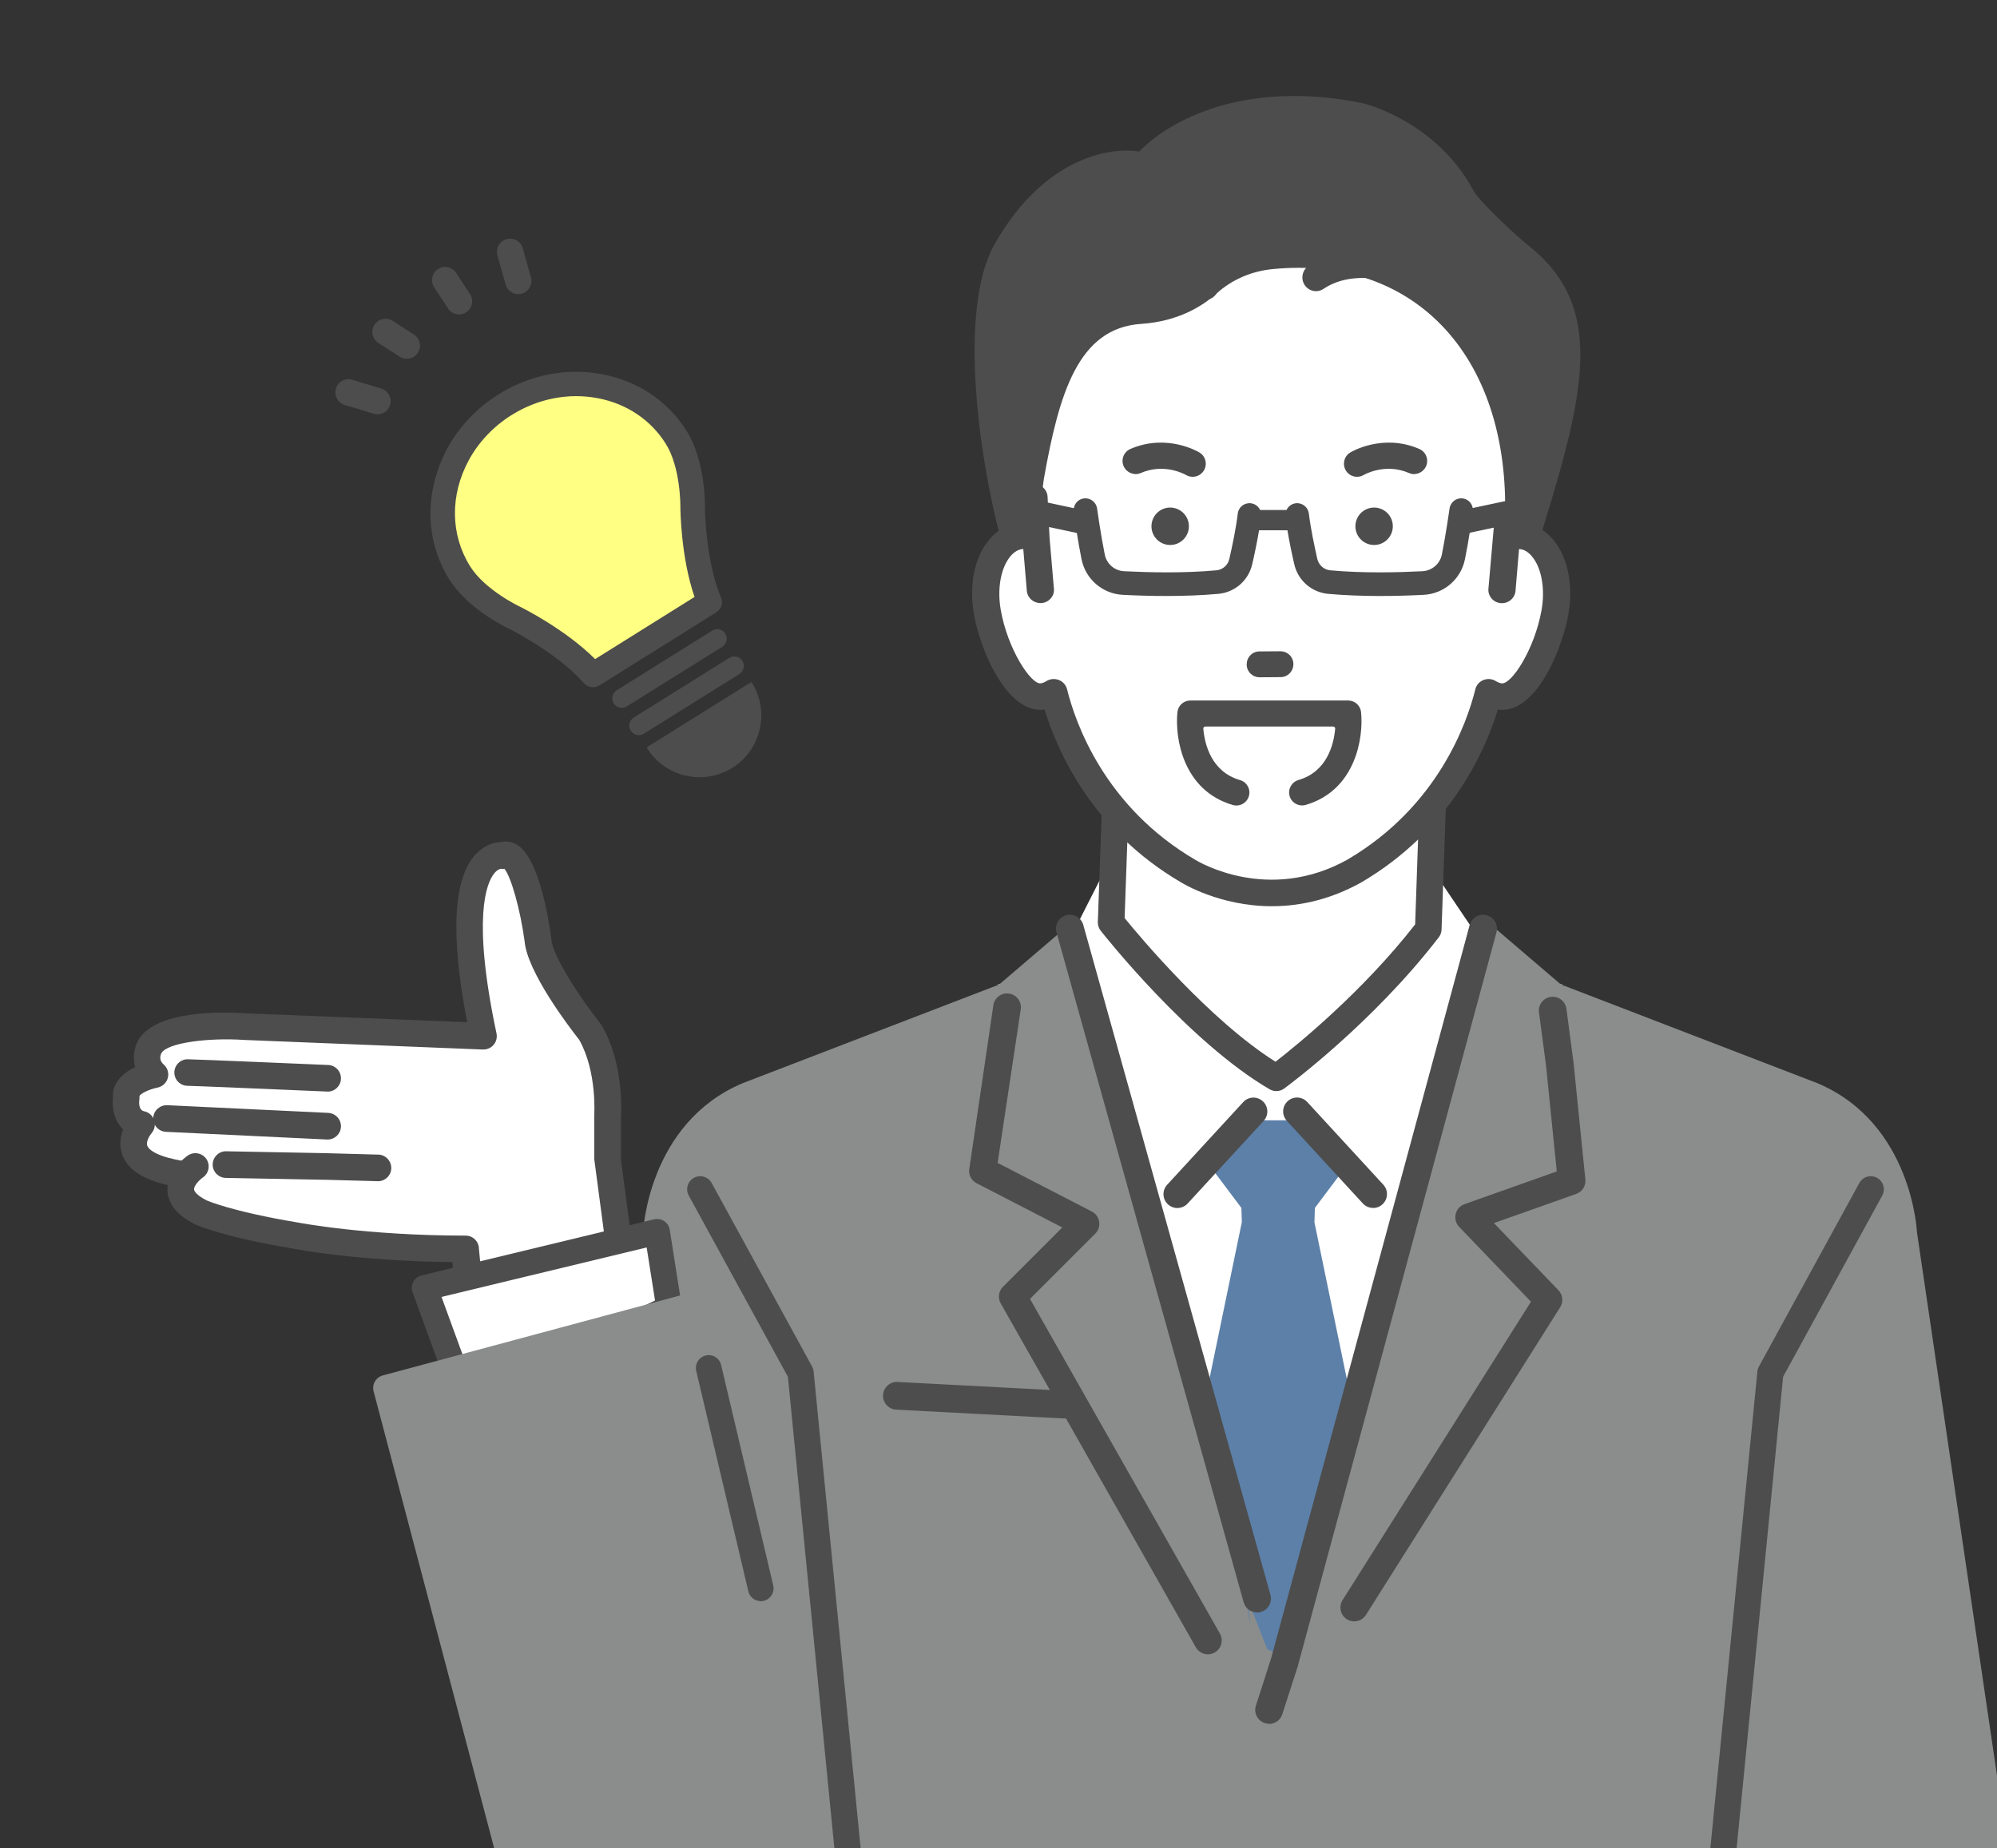
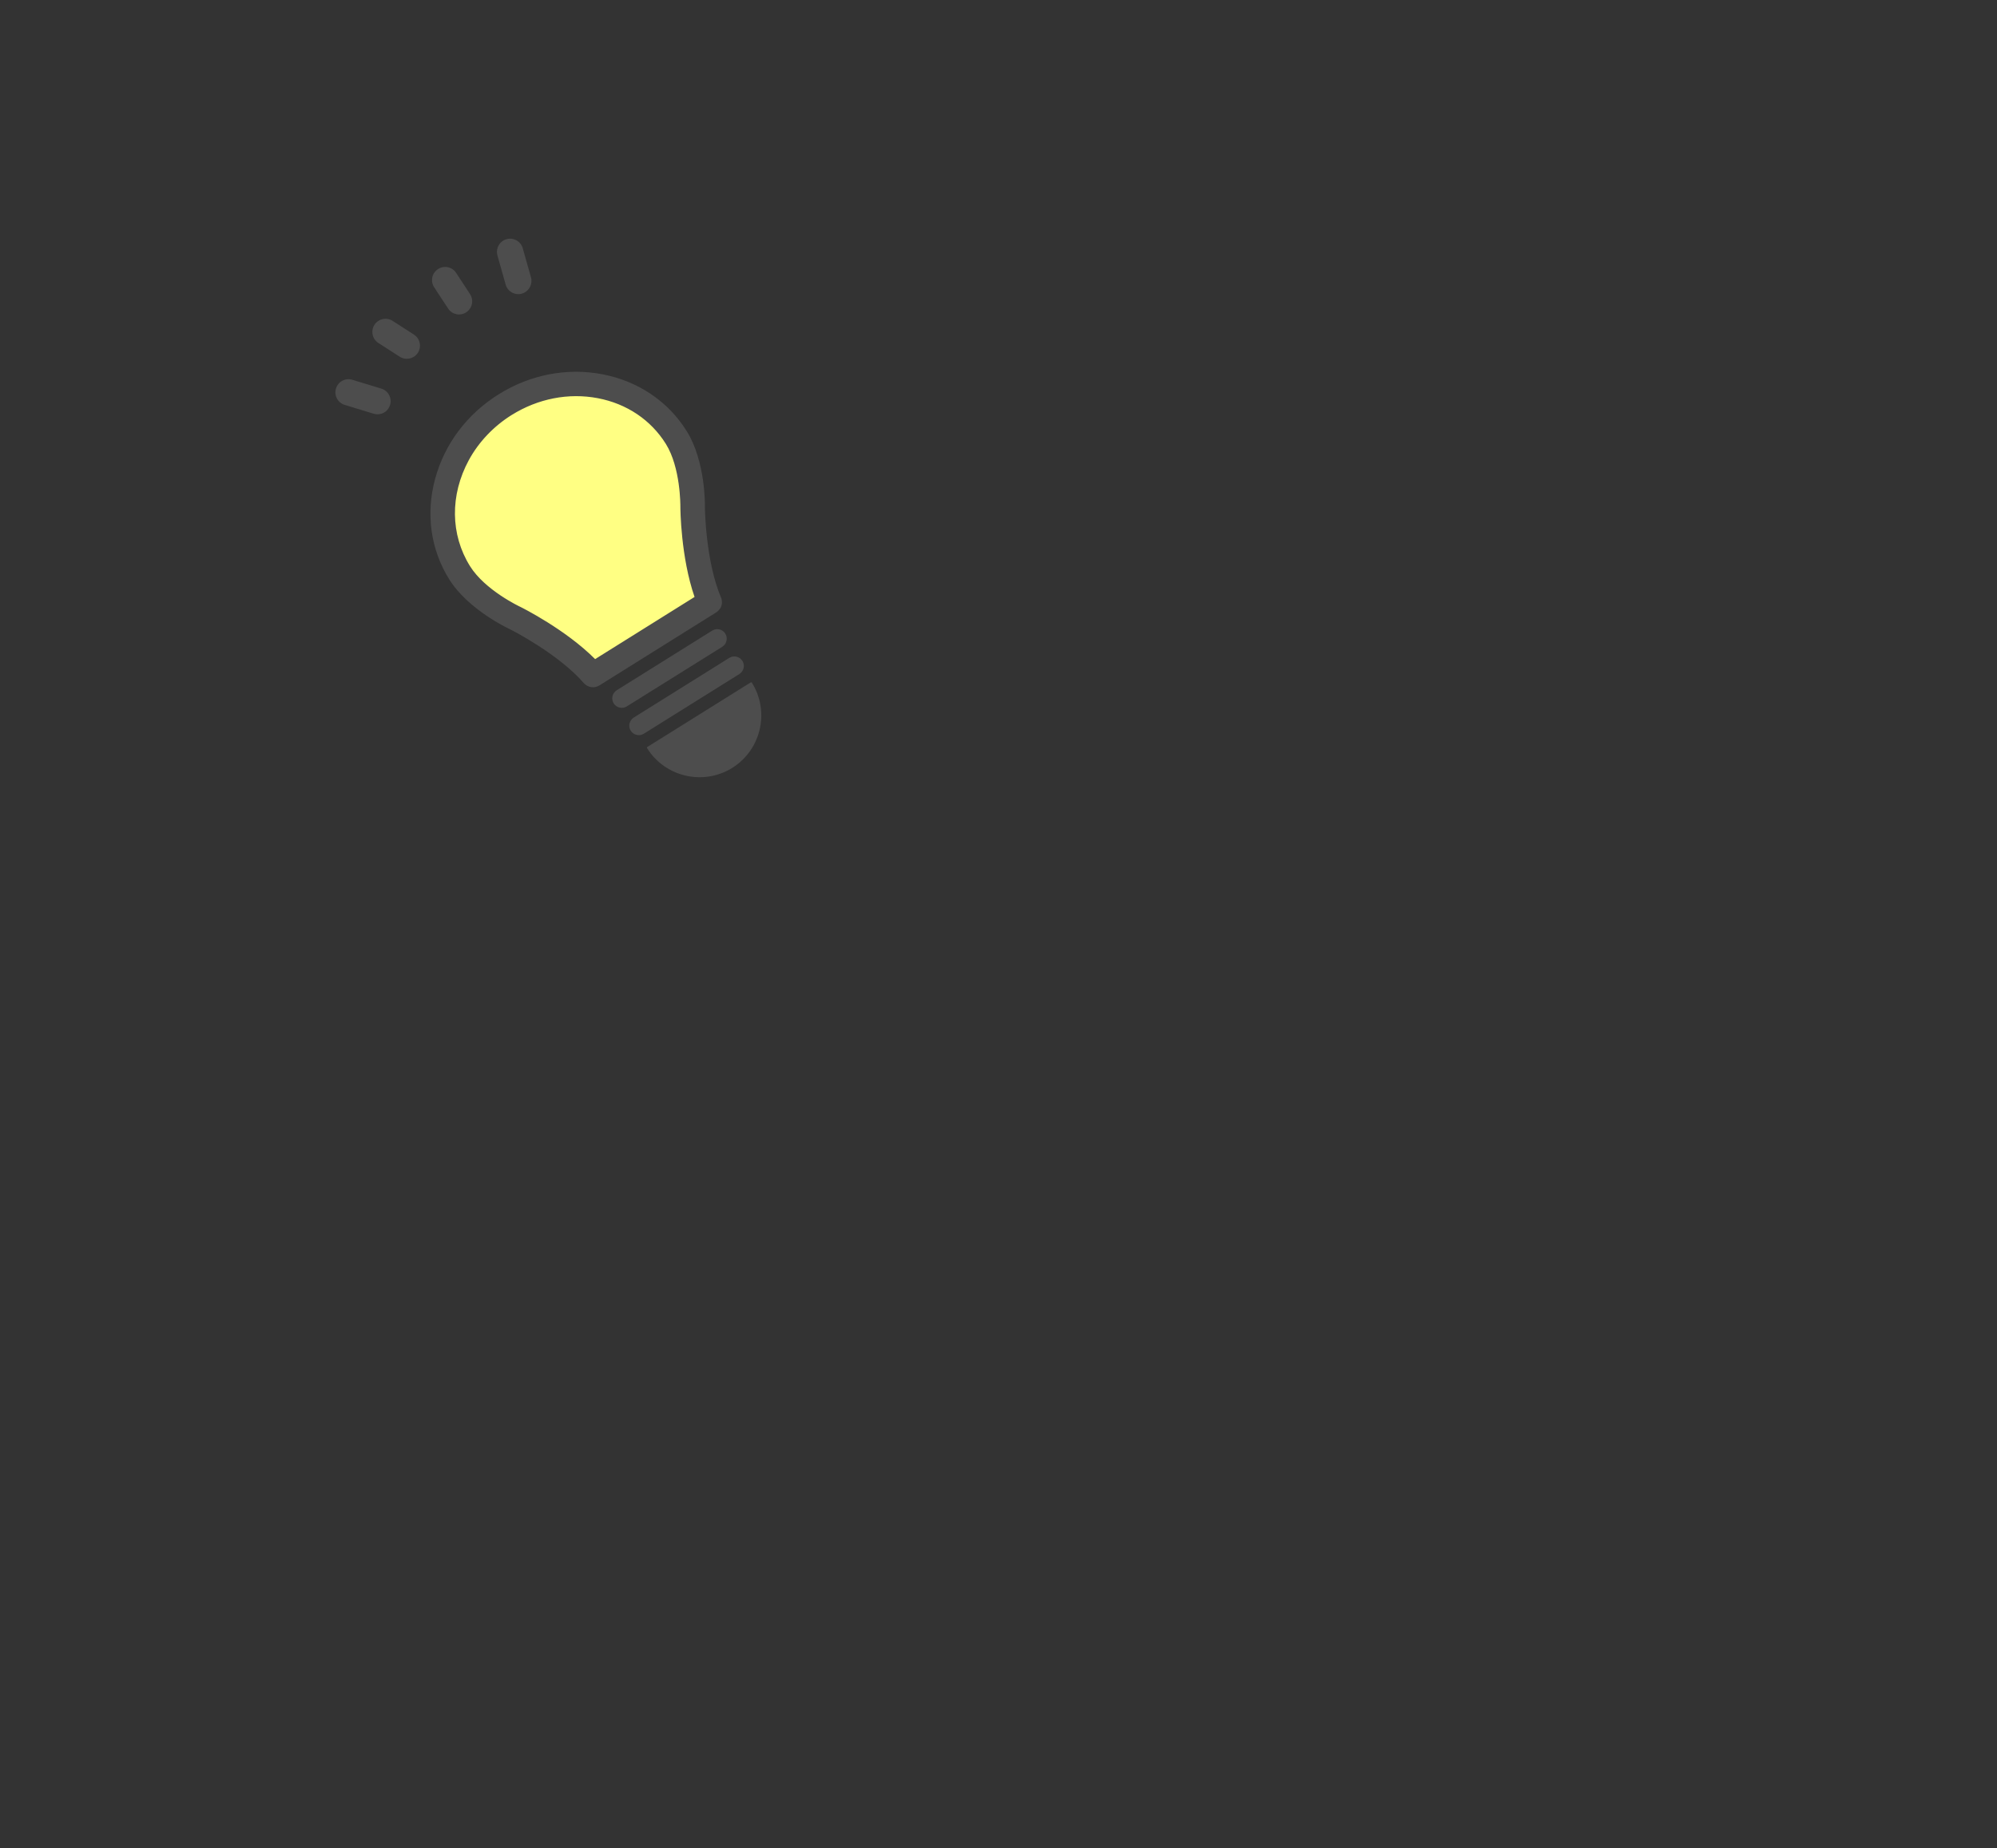
<svg xmlns="http://www.w3.org/2000/svg" viewBox="0 0 264.69 245">
  <rect x="0" y="0" width="264.69" height="245" fill="#333333" stroke="none" />
  <clipPath id="a">
-     <path d="m0 0h264.69v245h-264.69z" />
-   </clipPath>
+     </clipPath>
  <g clip-path="url(#a)">
    <path d="m72.51 249.91s0 .13-.01 0l12.74-86.56s.62-14.41 13.15-19.73l33.92-13.05h.02s-.1-.12-.1-.12l.32-.03 9.31-7.96 27.8 2.48 27.8-2.48 9.31 7.96.32.03-.1.11h.02s33.92 13.06 33.92 13.06c12.53 5.32 13.15 19.73 13.15 19.73l12.75 86.56c0 .13 0-.03-.01 0 .01.19.02.24 0 0-.03.15-.09.72-.15 0 0 .23.01-.64.04 0 .03.48.06-.63.1 0h-194.25s-.03 0-.03 0c.04-.63.07.48.1 0 .02-.64.04.23.04 0-.06.72-.12.15-.15 0-.02.24-.01.19 0 0z" fill="#8b8c8c" />
    <path d="m24.11 155.66c-.11-1.87-4.75-.19-5.23-1.17-1.55-3.15-.11-5.44-.11-5.44-2.54-.51-2.03-3.56-2.03-3.56-.25-2.29 3.81-3.05 3.81-3.05-1.78-1.52-.76-3.56-.76-3.56 1.78-3.56 12.7-2.8 12.7-2.8l31.59 1.27c-5.3-24.99 2.47-23.95 2.47-23.95 3.05-1.27 4.72 11.16 4.72 11.16.25 3.81 6.95 12.28 6.95 12.28 2.79 4.83 2.29 11.18 2.29 11.18v5.59s4.1 30.95 4.1 30.95l-21.48 1.51-2.01-20.47s-36.46-.44-37.02-9.95z" fill="#fff" />
    <g fill="#4d4d4d">
      <path d="m84.55 186.34c-.97-.04-1.73-.86-1.69-1.83l-4.1-30.88v-5.59s0-.09 0-.14c0-.06.41-5.79-1.99-10.05-1.34-1.7-6.91-9.01-7.24-13.09-.57-4.19-1.79-8.52-2.67-9.58-.15.04-.28.04-.48 0-.13.02-.48.12-.89.63-.99 1.24-2.95 5.8.32 21.2.11.53-.03 1.09-.38 1.5-.35.42-.87.64-1.42.63l-31.65-1.27c-4.62-.32-10.27.35-10.99 1.79-.14.32-.29.93.32 1.46.51.44.73 1.14.55 1.79-.17.65-.71 1.15-1.37 1.28-1.12.22-2.27.81-2.39 1.12.02.15.01.32-.01.47-.03.23-.16 1.39.64 1.55.62.12 1.11.57 1.32 1.17.2.59.07 1.26-.34 1.73-.17.2-.78 1.07-.57 1.66.24.66 1.64 1.54 4.85 2.03.96.15 1.62 1.05 1.48 2.01-.15.96-1.05 1.63-2.01 1.48-4.34-.67-6.83-2.09-7.64-4.34-.44-1.25-.24-2.42.13-3.33-1.22-1.16-1.52-2.96-1.36-4.29-.09-1.94 1.36-3.22 2.94-3.97-.37-1.35-.05-2.66.31-3.37 2.14-4.28 11.57-3.97 14.35-3.77l29.35 1.18c-2.23-11.56-1.86-19.04 1.13-22.26 1.07-1.16 2.34-1.58 3.28-1.61.72-.18 1.46-.07 2.14.31 2.85 1.64 4.16 9.21 4.59 12.39 0 .04 0 .08.01.12.16 2.38 4.11 8.2 6.57 11.31.05.07.1.14.14.21 2.9 5.01 2.58 11.32 2.52 12.13v5.6s4.09 30.95 4.09 30.95c-.04.95-.82 1.69-1.76 1.69-.02 0-.05 0-.07 0z" />
      <path d="m63.73 188.1c.97 0 1.76-.79 1.76-1.76l-2.01-20.77c0-.97-.79-1.76-1.76-1.76-13.36 0-22.18-1.73-22.27-1.74-8.75-1.46-12.03-2.91-12.06-2.93-1.18-.59-1.65-1.16-1.67-1.46-.03-.49.74-1.29 1.17-1.58.8-.55 1.01-1.65.46-2.45s-1.65-1.01-2.45-.46c-.3.2-2.88 2.05-2.7 4.73.12 1.77 1.35 3.25 3.67 4.4.19.09 3.67 1.67 12.95 3.21.3.06 8.41 1.65 21.14 1.79l2.01 19.01c0 .97.79 1.76 1.76 1.76z" />
      <path d="m43.43 144.72c.94 0 1.72-.74 1.76-1.69.04-.97-.71-1.8-1.69-1.84-1.82-.08-17.85-.76-18.63-.76-.97 0-1.76.79-1.76 1.76s.79 1.76 1.76 1.76c.62 0 11.39.46 18.47.76h.08z" />
      <path d="m43.17 156.41s.05 0 .07 0l6.93.19c.97-.04 1.73-.86 1.69-1.83s-.87-1.74-1.83-1.7l-6.88-.19-13.16-.25c-.97-.03-1.78.76-1.8 1.73s.76 1.78 1.73 1.8l13.21.25h.03z" />
      <path d="m43.43 151.07c.94 0 1.72-.74 1.76-1.68.05-.97-.71-1.8-1.68-1.85l-21.35-1.02c-.96-.03-1.8.71-1.85 1.68s.71 1.8 1.68 1.85l21.35 1.02s.06 0 .09 0z" />
    </g>
    <path d="m89.85 173.4-1.6-10.1-30.82 7.44 5.7 15.6z" fill="#fff" />
    <path d="m61.33 187.91c-.44-.18-.79-.54-.96-.99l-5.69-15.6c-.17-.45-.13-.96.1-1.38.23-.43.63-.73 1.1-.85l30.82-7.44c.46-.11.95-.02 1.34.24s.66.68.73 1.14l1.59 10.1c.12.74-.26 1.46-.93 1.79l-26.72 12.94c-.23.11-.49.17-.74.17-.22 0-.43-.04-.64-.12zm24.38-22.53-27.19 6.56 4.4 12.05 23.9-11.58-1.11-7.04z" fill="#4d4d4d" />
    <path d="m203.27 74.03c.05-.15.09-.3.14-.45.1.03.2.08.31.13z" fill="#23989c" />
    <path d="m133.23 73.56c-3.48-11.95-6.37-32.49-1.37-41.25 6.53-11.44 15.23-12.85 19.13-12.22 3.96-4.09 13.96-9.65 29.76-6.38 0 0 9.57 2.3 14.52 11.51.84 1.56 5.87 6.19 7.44 7.44 10.55 8.44 7.13 20.38.69 40.91-.9-.32-1.27.23-3.23 1.05 0 0-2.52-16.48-7.47-20.57-8.07-12.45-16.39-20.44-32.47-13.18-4.15 3.63-8.74 5.43-8.74 5.43-7.98 8.07-10.15 8.86-12.52 21.96l-2.34 6.02c-.9.04-2.3 0-3.61.4-.42-.82 0-1.14.19-1.13z" fill="#4d4d4d" />
    <path d="m170.9 116.67 18.77-1.7 5.15 7.64-24.8 96.92-27.27-96.91 3.02-5.95z" fill="#fff" />
    <path d="m189.32 123.18.88-25.4h-42.04s-.88 24.53-.88 24.53 11.39 14.45 21.9 20.58c0 0 11.39-8.32 20.15-19.71z" fill="#fff" />
    <path d="m168.28 144.41c-10.68-6.23-21.92-20.42-22.39-21.02-.26-.33-.39-.74-.38-1.15l.88-24.53c.03-.95.81-1.7 1.76-1.7h42.04c.48 0 .94.19 1.27.54.33.34.51.81.49 1.29l-.88 25.4c-.01.37-.14.72-.36 1.01-8.81 11.45-20.03 19.71-20.5 20.06-.31.23-.67.34-1.04.34-.31 0-.61-.08-.89-.24zm20.09-44.87h-38.52s-.79 22.17-.79 22.17c2.01 2.47 11.27 13.54 20 19.05 2.82-2.19 11.51-9.23 18.51-18.21l.79-23.01z" fill="#4d4d4d" />
    <path d="m151.23 42.94c-8.32.57-10.85 9.18-12.87 20.53l-1.03 7.9c-.72-.29-1.47-.4-2.22-.28-3.21.53-5.11 5.03-4.23 10.06.87 5.03 4.18 11.71 7.4 11.18.51-.08.98-.28 1.41-.54 1.12 4.55 5.15 16.28 17.81 23.71 0 0 10.36 6.49 22.01 0 12.66-7.43 16.68-19.16 17.81-23.71.44.27.9.46 1.41.54 3.21.52 6.52-6.16 7.4-11.18.87-5.03-1.02-9.53-4.23-10.06-.75-.12-1.49 0-2.22.28-.1-.96.3.78-.25-1.38 1.18-22.44-11.75-36.22-30.79-34.31-2.73.27-5.34 1.37-7.37 3.21-1.86 1.68-5.09 3.72-10.02 4.05z" fill="#fff" />
    <path d="m130.75 72.02c1.05-1.48 2.46-2.41 4.06-2.67.2-.03.41-.05.61-.07l-.16-3.25c-.02-.46.14-.9.45-1.25.33-.36.77-.57 1.26-.59.99-.06 1.84.71 1.88 1.67l.26 5.4.58 6.8c.04.46-.1.91-.41 1.26-.31.37-.75.59-1.24.63-.05 0-.1 0-.15 0-.93 0-1.72-.71-1.79-1.61l-.47-5.55c-.09 0-.16 0-.24.02-.6.1-1.19.52-1.68 1.22-1.12 1.57-1.53 4.18-1.07 6.82.91 5.22 4.03 9.95 5.32 9.74.25-.04.49-.14.75-.3.49-.3 1.1-.35 1.64-.14s.94.67 1.08 1.22c1.1 4.45 4.95 15.55 16.98 22.61.4.24 9.67 5.84 20.19-.02 11.99-7.04 15.85-18.14 16.95-22.59.13-.55.54-1 1.07-1.22.54-.21 1.15-.16 1.63.14.26.16.51.26.76.3 1.31.22 4.41-4.53 5.32-9.75.46-2.63.05-5.24-1.07-6.81-.5-.7-1.08-1.12-1.69-1.22-.07-.01-.15-.02-.23-.02l-.47 5.56c-.08.95-.95 1.69-1.94 1.61-.49-.04-.93-.26-1.24-.63-.3-.36-.45-.8-.41-1.26l.82-9.38 3.09.59c.32-.01.65.02.97.07 1.6.26 3.01 1.19 4.07 2.67 1.68 2.36 2.28 5.79 1.65 9.41-.69 3.97-3.87 12.68-8.8 12.68-.19 0-.37-.01-.55-.04-1.75 5.71-6.41 16.05-18.11 22.92-3.76 2.09-7.74 3.15-11.84 3.15-6.92 0-11.86-3.05-12.07-3.18-11.67-6.84-16.31-17.18-18.06-22.89-4.94.68-8.53-7.87-9.36-12.64-.63-3.63-.03-7.06 1.65-9.42z" fill="#4d4d4d" />
    <path d="m164.6 162.05-.06-1.91-4.77-6.36 4.38-5.26h10.52s4.38 5.26 4.38 5.26l-4.77 6.36-.06 1.91 4.39 21.24-5.38 23.96-1.46 4.68c-.02.73-.44 6.14-1.17 6.14l-.58 1.46-2.05-.88-2.63-6.72.37 3.45-5.51-32.09 4.39-21.24z" fill="#5c80a8" />
    <g fill="#4d4d4d">
      <path d="m182 160.15c.45 0 .89-.16 1.24-.49.75-.69.8-1.85.11-2.6l-10.08-10.96c-.69-.75-1.85-.8-2.6-.11s-.8 1.85-.11 2.6l10.08 10.96c.36.39.86.59 1.35.59z" />
      <path d="m156.06 160.15c.5 0 .99-.2 1.35-.59l10.08-10.96c.69-.75.64-1.91-.11-2.6s-1.91-.64-2.6.11l-10.08 10.96c-.69.75-.64 1.91.11 2.6.35.32.8.49 1.24.49z" />
      <path d="m160.09 219.32c.31 0 .62-.08.91-.24.88-.5 1.19-1.62.69-2.51l-25.17-44.37 8.65-8.65c.42-.42.61-1 .52-1.58s-.45-1.08-.97-1.35l-12.49-6.45 3.08-20.46c.09-1.01-.65-1.91-1.66-2-1.01-.1-1.91.65-2 1.66l-3.19 21.7c-.07.75.32 1.46.99 1.8l11.35 5.86-7.86 7.86c-.58.58-.71 1.49-.3 2.21l25.86 45.59c.34.6.96.93 1.6.93z" />
-       <path d="m168.21 228.53c-.19 0-.38-.03-.56-.09-.97-.31-1.5-1.35-1.19-2.31l2.02-6.28 26.32-97.22c.27-.98 1.28-1.56 2.26-1.29s1.56 1.28 1.29 2.26l-26.33 97.26s-.02.06-.02.08l-2.04 6.33c-.25.78-.97 1.28-1.75 1.28z" />
      <path d="m179.49 214.95c.61 0 1.21-.3 1.56-.86l25.74-40.78c.45-.72.36-1.65-.23-2.26l-8.55-8.9 10.91-3.87c.8-.28 1.3-1.08 1.21-1.92l-1.57-15.51-.93-7.03c-.09-1.01-.98-1.76-1.99-1.67s-1.76.98-1.67 1.99l.94 7.06 1.43 14.1-12.23 4.34c-.59.21-1.03.7-1.17 1.31s.03 1.25.46 1.7l9.52 9.92-24.97 39.56c-.54.86-.29 1.99.57 2.54.3.19.64.28.98.28z" />
      <path d="m166.61 213.77c-.8 0-1.54-.53-1.77-1.34l-24.81-88.83c-.27-.98.3-1.99 1.28-2.27.98-.27 1.99.3 2.27 1.28l24.81 88.83c.27.98-.3 1.99-1.28 2.27-.17.05-.33.07-.5.07z" />
      <path d="m141.09 188.05c.97 0 1.78-.76 1.83-1.74.05-1.01-.73-1.88-1.74-1.93l-22.21-1.17c-1.01-.06-1.88.73-1.93 1.74s.73 1.88 1.74 1.93l22.21 1.17s.07 0 .1 0z" />
      <path d="m169.73 89.57c.83 0 1.5-.69 1.5-1.52s-.69-1.5-1.52-1.5l-2.76.02c-.83 0-1.5.69-1.5 1.52s.69 1.5 1.52 1.5z" />
-       <path d="m166.31 89.67c-.2-.08-.39-.21-.56-.37-.33-.32-.51-.75-.51-1.21s.17-.89.49-1.22.75-.51 1.21-.51l2.76-.02c.46 0 .89.17 1.22.49s.51.75.51 1.21-.17.89-.49 1.22-.75.51-1.21.51l-2.76.02c-.23 0-.46-.04-.67-.13zm3.9-2.82c-.16-.06-.33-.1-.5-.1l-2.76.02c-.35 0-.67.14-.92.39-.24.25-.38.57-.37.92 0 .35.14.67.39.92.25.24.58.38.92.37l2.76-.02c.35 0 .67-.14.92-.39.24-.25.38-.57.37-.92 0-.35-.14-.67-.39-.92-.12-.12-.26-.21-.42-.28zm-.48 2.71s0 0 0 0z" />
      <path d="m187.56 62.84c.62-.05 1.19-.43 1.46-1.04.38-.88-.02-1.9-.9-2.28-4.82-2.09-8.98.36-9.15.47-.82.49-1.08 1.56-.59 2.38s1.55 1.08 2.37.6c.14-.08 2.87-1.62 6-.26.27.12.55.16.82.14z" />
      <path d="m150.39 62.84c-.62-.05-1.19-.43-1.46-1.04-.38-.88.02-1.9.9-2.28 4.82-2.09 8.98.36 9.15.47.82.49 1.08 1.56.59 2.38s-1.55 1.08-2.37.6c-.14-.08-2.87-1.62-6-.26-.27.12-.55.16-.82.14z" />
      <path d="m228.23 248.91c.88 0 1.63-.67 1.72-1.56l6.39-64.83 13.14-24.02c.46-.84.15-1.89-.69-2.35s-1.89-.15-2.35.69l-13.31 24.33c-.11.2-.18.43-.2.66l-6.43 65.18c-.09.95.6 1.8 1.55 1.9h.17z" />
      <path d="m112.55 248.91h.17c.95-.09 1.65-.94 1.55-1.9l-6.43-65.18c-.02-.23-.09-.46-.2-.66l-13.31-24.33c-.46-.84-1.51-1.15-2.35-.69s-1.15 1.51-.69 2.35l13.14 24.02 6.39 64.83c.09.89.84 1.56 1.72 1.56z" />
      <path d="m159.75 39.46c-.16 0-.33-.03-.5-.08-.8-.28-1.23-1.17-.95-1.98 1.85-5.48 4.98-9.3 9.3-11.34 7.61-3.6 16.1-.32 16.45-.18.79.31 1.18 1.22.87 2.02s-1.2 1.2-1.99.89c-.08-.03-7.66-2.93-14.07.11-3.53 1.67-6.11 4.87-7.67 9.51-.22.65-.81 1.06-1.45 1.06z" />
      <path d="m159.75 39.74c-.2 0-.4-.03-.59-.1-.94-.33-1.45-1.37-1.13-2.33 1.87-5.56 5.05-9.42 9.44-11.5 7.73-3.65 16.31-.33 16.67-.18.93.37 1.39 1.43 1.03 2.38-.18.46-.52.82-.97 1.02-.44.19-.93.2-1.38.03-.07-.03-7.56-2.88-13.85.1-3.46 1.64-5.99 4.79-7.53 9.35-.25.74-.94 1.24-1.71 1.24zm15.82-15.09c-2.47 0-5.21.41-7.85 1.66-4.25 2.01-7.33 5.77-9.16 11.18-.23.67.13 1.41.78 1.64s1.38-.15 1.6-.8c1.59-4.71 4.22-7.97 7.81-9.67 6.52-3.09 14.21-.14 14.29-.11.31.12.65.12.95-.02.31-.14.55-.39.67-.71.25-.66-.07-1.41-.72-1.67-.23-.09-3.83-1.49-8.38-1.49z" />
      <path d="m174.19 38.31c-.41-.07-.79-.3-1.04-.68-.47-.72-.27-1.69.44-2.17 7.42-5 17.99.83 18.44 1.08.74.42 1.01 1.37.59 2.12-.41.76-1.35 1.03-2.09.61-.09-.05-9.39-5.17-15.26-1.22-.33.22-.72.3-1.09.24z" />
      <path d="m174.15 38.58c-.5-.08-.95-.37-1.23-.8-.55-.84-.31-1.98.52-2.54 7.55-5.09 18.28.82 18.73 1.07.87.49 1.18 1.61.7 2.49-.24.43-.63.75-1.1.88-.46.13-.95.08-1.37-.16-.09-.05-9.28-5.06-14.97-1.23-.38.26-.84.36-1.29.29zm9.5-4.61c-3.21-.51-6.84-.34-9.9 1.73-.58.39-.75 1.19-.36 1.79.37.56 1.18.73 1.74.36 5.97-4.02 15.45 1.15 15.54 1.21.29.16.63.2.95.11.33-.09.6-.31.77-.62.34-.62.12-1.41-.49-1.75-.25-.14-3.85-2.12-8.25-2.82z" />
      <path d="m182.15 72.25c-1.37.01-2.49-1.09-2.5-2.46s1.09-2.49 2.46-2.5 2.49 1.09 2.5 2.46-1.09 2.49-2.46 2.5z" />
      <path d="m155.12 72.25c-1.37.01-2.49-1.09-2.5-2.46s1.09-2.49 2.46-2.5 2.49 1.09 2.5 2.46-1.09 2.49-2.46 2.5z" />
      <path d="m135.3 67.46c.18-.84 1.01-1.38 1.85-1.2l5.18 1.11c.11-.66.62-1.19 1.32-1.29.85-.12 1.64.48 1.76 1.33 0 .03.48 3.42 1.02 6.11.25 1.24 1.3 2.15 2.57 2.21 3.17.16 7.86.28 12.22-.12.84-.08 1.54-.68 1.72-1.51.38-1.65.88-4.03 1.12-6.02.1-.86.88-1.46 1.74-1.36.55.07 1 .42 1.22.89h3.5c.22-.47.67-.82 1.22-.89.86-.1 1.63.5 1.74 1.36.24 1.99.75 4.37 1.12 6.02.19.82.88 1.43 1.72 1.51 4.36.4 9.05.28 12.22.12 1.26-.07 2.32-.98 2.57-2.21.54-2.68 1.01-6.07 1.02-6.11.12-.85.91-1.45 1.76-1.33.69.1 1.2.62 1.31 1.27l5.08-1.08c.84-.18 1.67.36 1.85 1.2s-.36 1.67-1.2 1.85l-6.13 1.31c-.18 1.09-.39 2.35-.63 3.51-.53 2.64-2.78 4.58-5.47 4.72-3.27.17-8.12.28-12.66-.13-.51-.05-1.01-.17-1.47-.36-1.5-.61-2.64-1.92-3.02-3.56-.29-1.24-.64-2.89-.91-4.51h-3.76c-.27 1.62-.62 3.27-.91 4.51-.38 1.64-1.52 2.95-3.02 3.56-.46.19-.95.31-1.47.36-4.54.41-9.39.3-12.66.13-2.69-.14-4.94-2.08-5.47-4.72-.23-1.15-.45-2.4-.62-3.48l-6.25-1.33c-.84-.18-1.38-1.01-1.2-1.85z" />
    </g>
    <path d="m92.76 171.04-42.04 11.31c-.92.26-1.46 1.22-1.19 2.15l17.33 65.68h40.72s-14.83-79.13-14.83-79.13z" fill="#8b8c8c" />
    <path d="m100.84 212.28c.13 0 .26-.01.39-.05.91-.22 1.47-1.13 1.26-2.04l-6.91-29.23c-.22-.91-1.12-1.48-2.04-1.26-.91.22-1.47 1.13-1.26 2.04l6.91 29.23c.18.78.88 1.3 1.65 1.3z" fill="#4d4d4d" />
    <path d="m176.9 96.39c.05.05.07.13.07.2-.18 2.07-1.05 5.71-4.87 6.82-.91.27-1.43 1.22-1.17 2.13.21.73.89 1.24 1.65 1.24.16 0 .33-.02.48-.07 6.61-1.93 7.69-8.89 7.34-12.3-.09-.88-.83-1.54-1.71-1.54h-20.92c-.88 0-1.62.66-1.71 1.54-.35 3.41.72 10.38 7.34 12.31.16.05.32.07.48.07.76 0 1.44-.51 1.65-1.24.27-.91-.26-1.87-1.17-2.13-3.82-1.11-4.69-4.75-4.87-6.82 0-.07.02-.14.07-.2.05-.05.12-.08.19-.08h16.95c.07 0 .14.03.19.08z" fill="#4d4d4d" />
  </g>
  <path d="m66.95 53.65c7.93-4.95 18.08-3.01 22.67 4.34 2.29 3.66 2.18 9.25 2.18 9.25s.04 7.37 2.25 12.59l-6.99 4.37-1.47.92-6.99 4.37c-3.72-4.27-10.33-7.54-10.33-7.54s-5.07-2.35-7.36-6.01c-4.6-7.35-1.9-17.33 6.03-22.28z" fill="#ffff83" />
  <g fill="#4d4d4d">
    <path d="m94.85 81.11-15.45 9.66c-.63.39-1.45.27-1.94-.29-3.47-3.99-9.79-7.15-9.82-7.16-.22-.1-5.51-2.58-8-6.58-5.03-8.05-2.11-18.98 6.51-24.36 4.16-2.6 9.01-3.54 13.67-2.65 4.7.9 8.64 3.55 11.08 7.47 2.5 4 2.41 9.83 2.4 10.04 0 .07.07 7.14 2.13 12.01.19.44.15.92-.06 1.31-.12.22-.3.42-.53.56zm-32.66-5.97c2.02 3.23 6.67 5.42 6.75 5.46.26.13 5.99 2.99 9.91 6.95l13.34-8.34c-1.85-5.26-1.91-11.67-1.91-12 0-.05.07-5.19-1.95-8.42-2-3.2-5.23-5.36-9.09-6.11-3.91-.75-7.99.05-11.5 2.24-2.5 1.56-4.43 3.67-5.71 6.03-2.43 4.46-2.55 9.84.16 14.18zm4.75-21.48s0 0 0 0z" />
    <path d="m95.48 80.6c-.13.25-.33.45-.57.6l-15.45 9.66c-.68.43-1.56.3-2.09-.31-3.38-3.88-9.52-7-9.78-7.13-.22-.1-5.53-2.58-8.05-6.62-2.45-3.92-3.12-8.63-1.88-13.27s4.23-8.63 8.43-11.25c4.18-2.62 9.07-3.56 13.76-2.66 4.73.91 8.7 3.58 11.16 7.52 2.52 4.04 2.43 9.85 2.42 10.1 0 .29.11 7.2 2.13 11.96.18.43.17.92-.03 1.34-.01.03-.03.05-.04.08zm-37.59-17.02c-1.22 4.58-.57 9.22 1.85 13.09 2.49 3.98 7.73 6.43 7.96 6.54.26.13 6.44 3.27 9.85 7.19.45.52 1.2.63 1.78.27l15.45-9.66c.2-.13.37-.3.48-.51.2-.37.23-.81.06-1.21-2.04-4.81-2.14-11.76-2.14-12.06 0-.24.1-5.99-2.39-9.97-2.43-3.89-6.34-6.52-11.01-7.42-4.63-.89-9.45.05-13.58 2.63-3.14 1.96-5.59 4.7-7.13 7.9-.49 1.03-.89 2.1-1.19 3.22zm34.37 15.72-13.34 8.34s-.11.02-.15-.02c-3.89-3.93-9.64-6.81-9.88-6.93-.19-.09-4.78-2.27-6.8-5.5-2.66-4.25-2.71-9.6-.16-14.3 1.33-2.45 3.32-4.55 5.75-6.07 3.53-2.21 7.65-3.01 11.59-2.26 3.9.75 7.16 2.93 9.17 6.16 1.99 3.19 1.97 8.26 1.96 8.48 0 .27.06 6.7 1.9 11.96.01.03 0 .06 0 .09 0 .02-.02.04-.04.05zm-24.45-24.28c-2.39 1.5-4.36 3.57-5.67 5.98-2.51 4.63-2.45 9.88.16 14.06 1.98 3.17 6.5 5.32 6.7 5.41.24.12 5.96 2.98 9.88 6.91l13.18-8.24c-1.83-5.28-1.88-11.67-1.88-11.95 0-.21.03-5.22-1.93-8.35-1.98-3.17-5.18-5.32-9.01-6.05-3.87-.74-7.93.05-11.41 2.22zm-.06-.1s0 0 0 0zm-.7-1.21c-.03.05-.1.07-.15.04 0 0 0 0-.01 0-.06-.03-.08-.11-.04-.16.03-.06.1-.07.15-.05h.01c.05.03.07.1.04.15v.01z" />
    <path d="m81.44 93.19c.33.54 1.04.7 1.57.37l12.66-7.91c.54-.33.7-1.04.36-1.57-.33-.54-1.04-.7-1.57-.37l-12.66 7.91c-.54.33-.7 1.04-.36 1.57z" />
    <path d="m95.74 85.74-12.66 7.91c-.59.37-1.37.19-1.74-.4-.18-.29-.23-.62-.16-.95.08-.33.28-.61.56-.79l12.66-7.91c.29-.18.62-.23.95-.16.33.08.61.28.78.56.18.29.24.62.16.95-.02.09-.05.18-.09.27-.1.21-.26.39-.47.52zm-14.33 6.61c-.06.27-.02.54.13.77.3.48.93.63 1.41.33l12.66-7.91c.23-.14.39-.37.46-.64.06-.27.01-.54-.13-.77s-.37-.39-.64-.46c-.27-.06-.54-.02-.77.13l-12.66 7.91c-.17.1-.3.25-.38.42-.03.07-.06.14-.08.22z" />
    <path d="m83.7 96.81c.33.53 1.04.7 1.57.36l12.66-7.91c.54-.34.7-1.04.36-1.58-.33-.53-1.04-.7-1.57-.36l-12.66 7.91c-.54.33-.7 1.04-.36 1.57z" />
    <path d="m98 89.36-12.66 7.91c-.59.37-1.37.19-1.74-.4-.18-.29-.24-.62-.16-.95s.28-.61.56-.79l12.66-7.91c.59-.37 1.37-.19 1.74.4.24.38.25.84.06 1.22-.1.21-.26.39-.47.52zm-14.33 6.61c-.06.27-.02.54.13.77.3.48.93.63 1.41.33l12.66-7.91c.48-.3.62-.93.33-1.41-.3-.48-.93-.63-1.41-.33l-12.66 7.91c-.17.1-.3.25-.38.42-.03.07-.06.14-.08.22z" />
    <path d="m85.88 99.13c2.36 3.78 7.34 4.93 11.13 2.57 3.78-2.37 4.93-7.35 2.57-11.13z" />
    <path d="m97.06 101.8c-3.83 2.39-8.9 1.22-11.29-2.61-.02-.03-.02-.06-.02-.09s.03-.06.05-.07l13.7-8.56c.06-.03.13-.02.16.04 1.54 2.47 1.61 5.45.43 7.9-.65 1.35-1.67 2.54-3.03 3.39zm-11.03-2.63c2.35 3.64 7.21 4.73 10.9 2.43s4.84-7.15 2.59-10.86z" />
    <path d="m70.44 37.15c0-.12-.03-.25-.06-.37l-1.09-3.86c-.26-.93-1.22-1.47-2.15-1.21s-1.46 1.22-1.21 2.15l1.09 3.86c.26.93 1.22 1.47 2.15 1.21.8-.23 1.31-.98 1.27-1.78z" />
    <path d="m62.58 40.07c.03-.37-.06-.75-.28-1.08l-1.84-2.81c-.53-.81-1.61-1.03-2.41-.5-.81.53-1.03 1.61-.5 2.41l1.84 2.81c.53.81 1.61 1.03 2.41.5.47-.31.74-.81.78-1.33z" />
    <path d="m51.49 54.13c.09-.13.16-.28.21-.44.28-.92-.24-1.89-1.16-2.17l-3.84-1.17c-.92-.28-1.89.23-2.17 1.16-.28.92.24 1.89 1.16 2.17l3.84 1.17c.76.23 1.55-.08 1.97-.71z" />
    <path d="m55.52 46.53c.34-.77.08-1.7-.65-2.17l-2.83-1.82c-.81-.52-1.89-.28-2.41.52-.52.82-.28 1.89.52 2.41l2.83 1.82c.81.52 1.89.28 2.41-.52.05-.08.09-.16.13-.24z" />
  </g>
</svg>